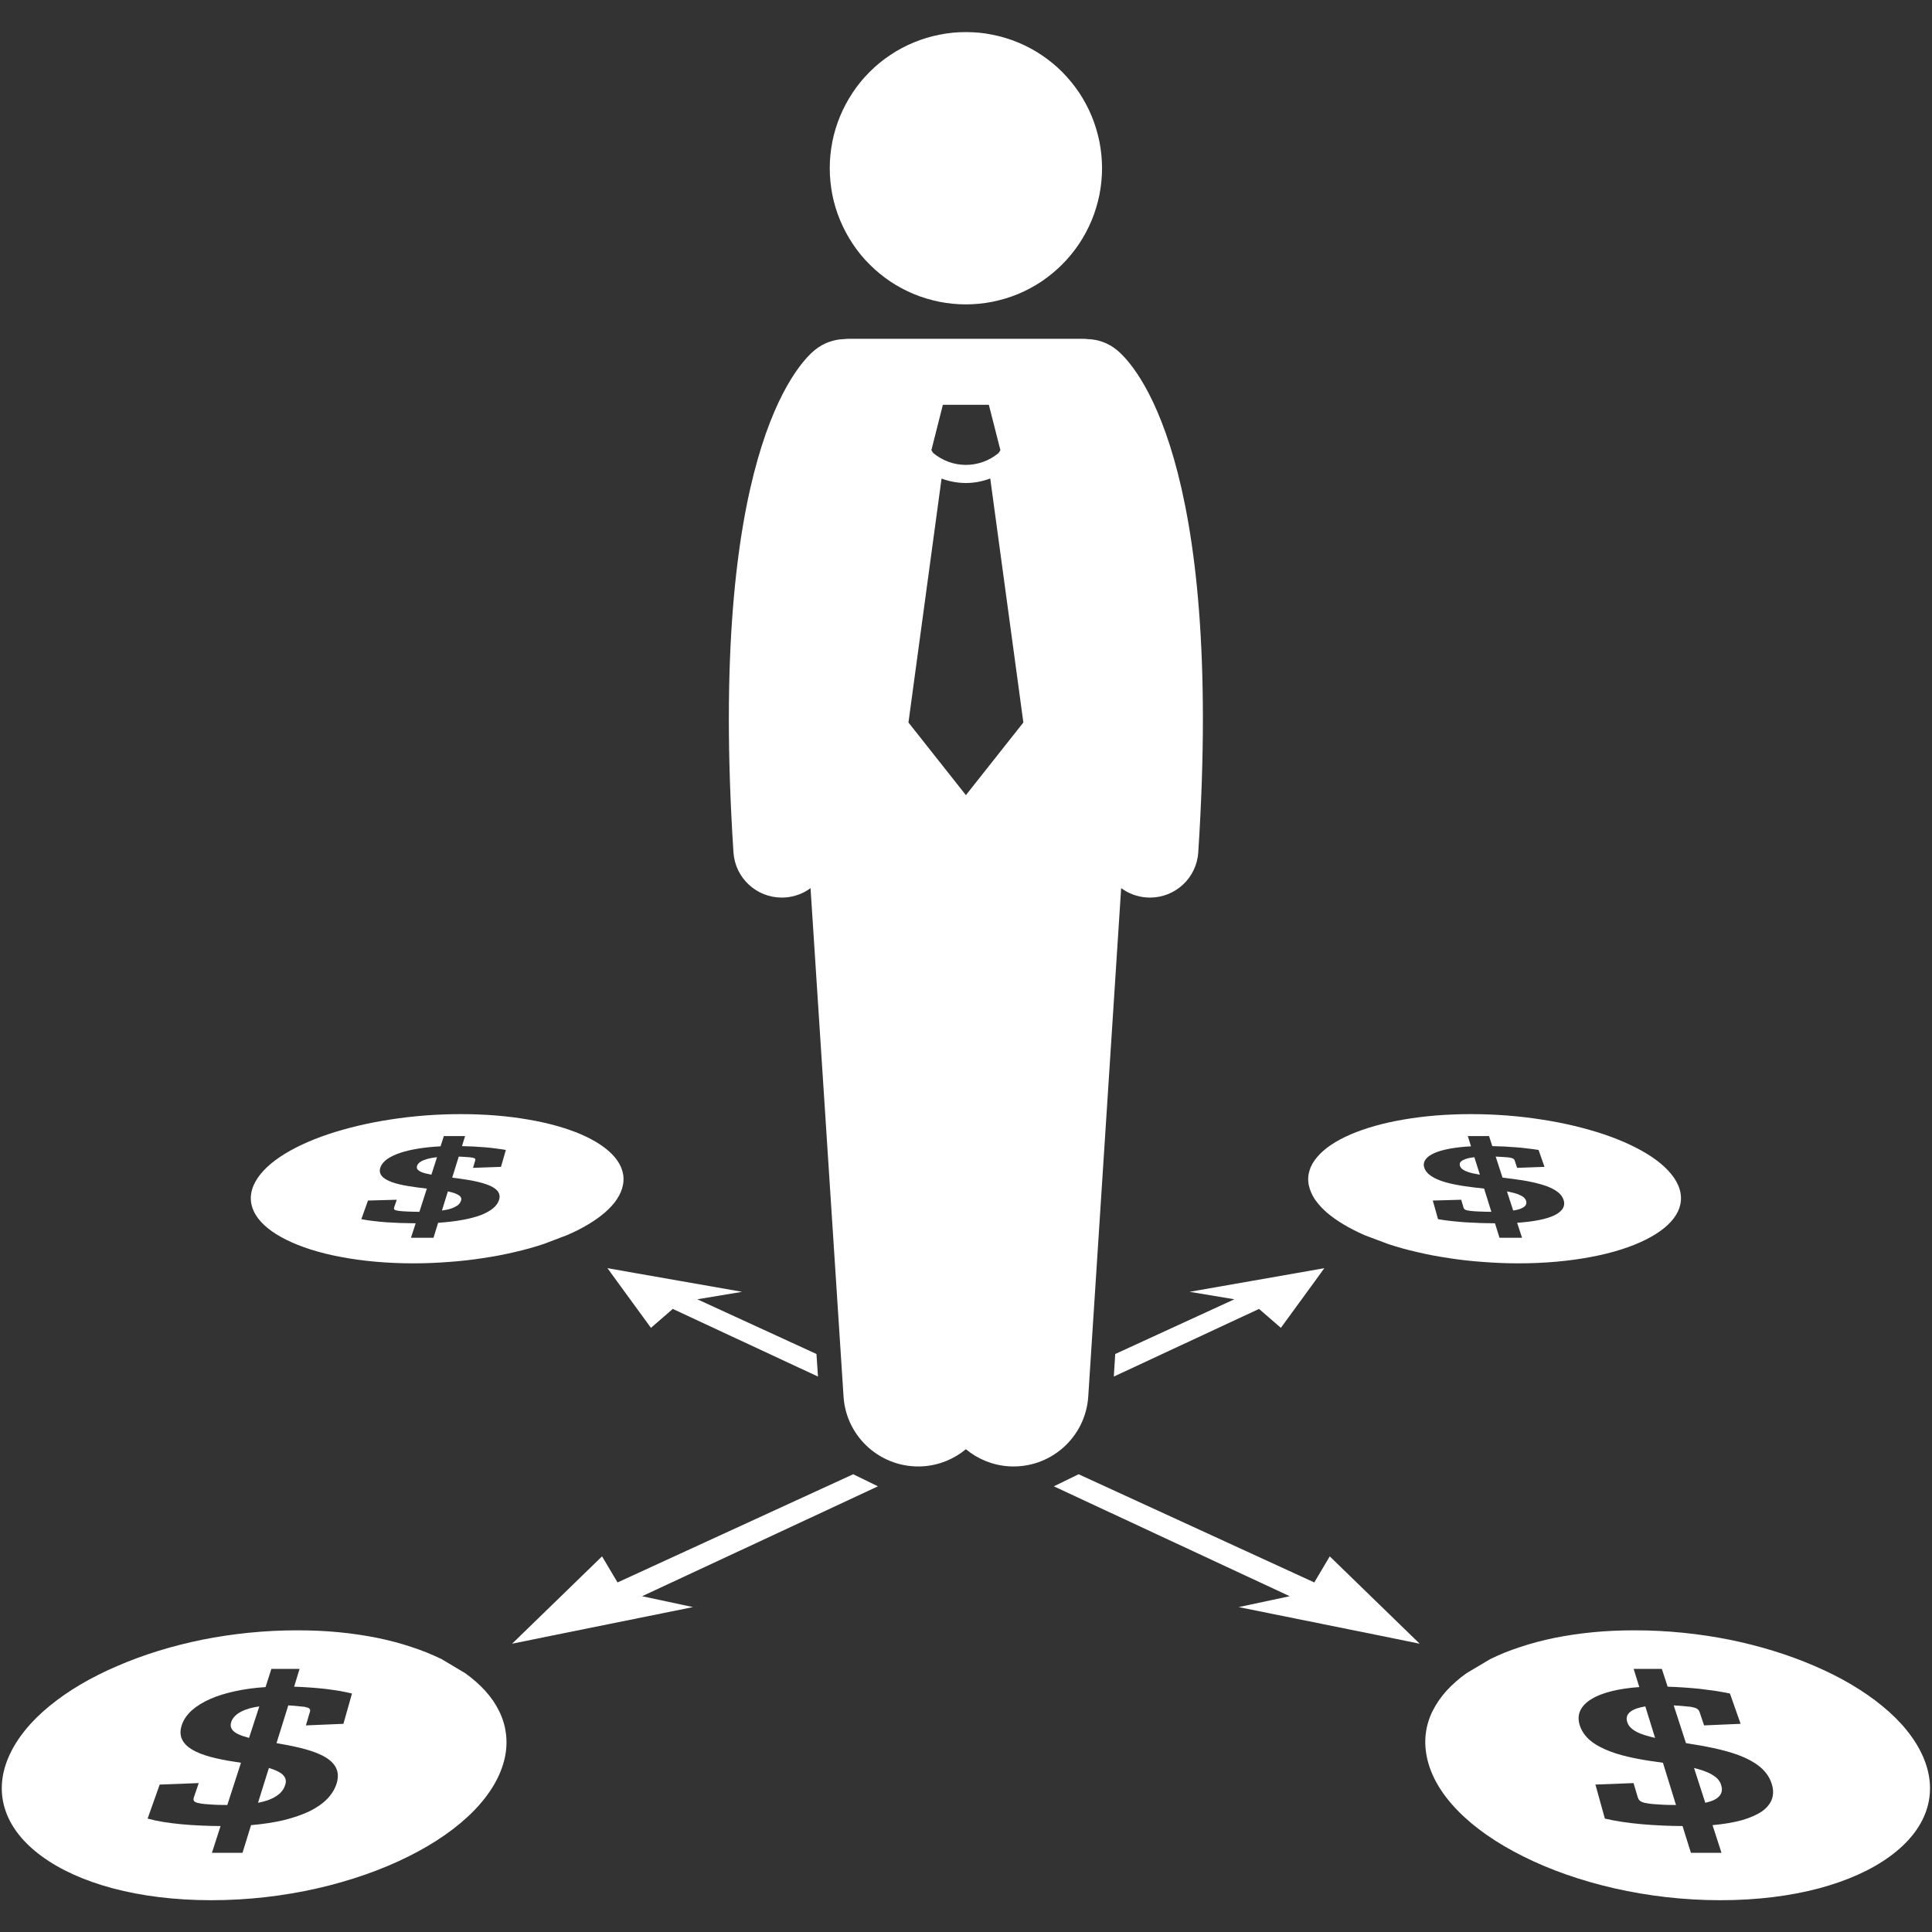
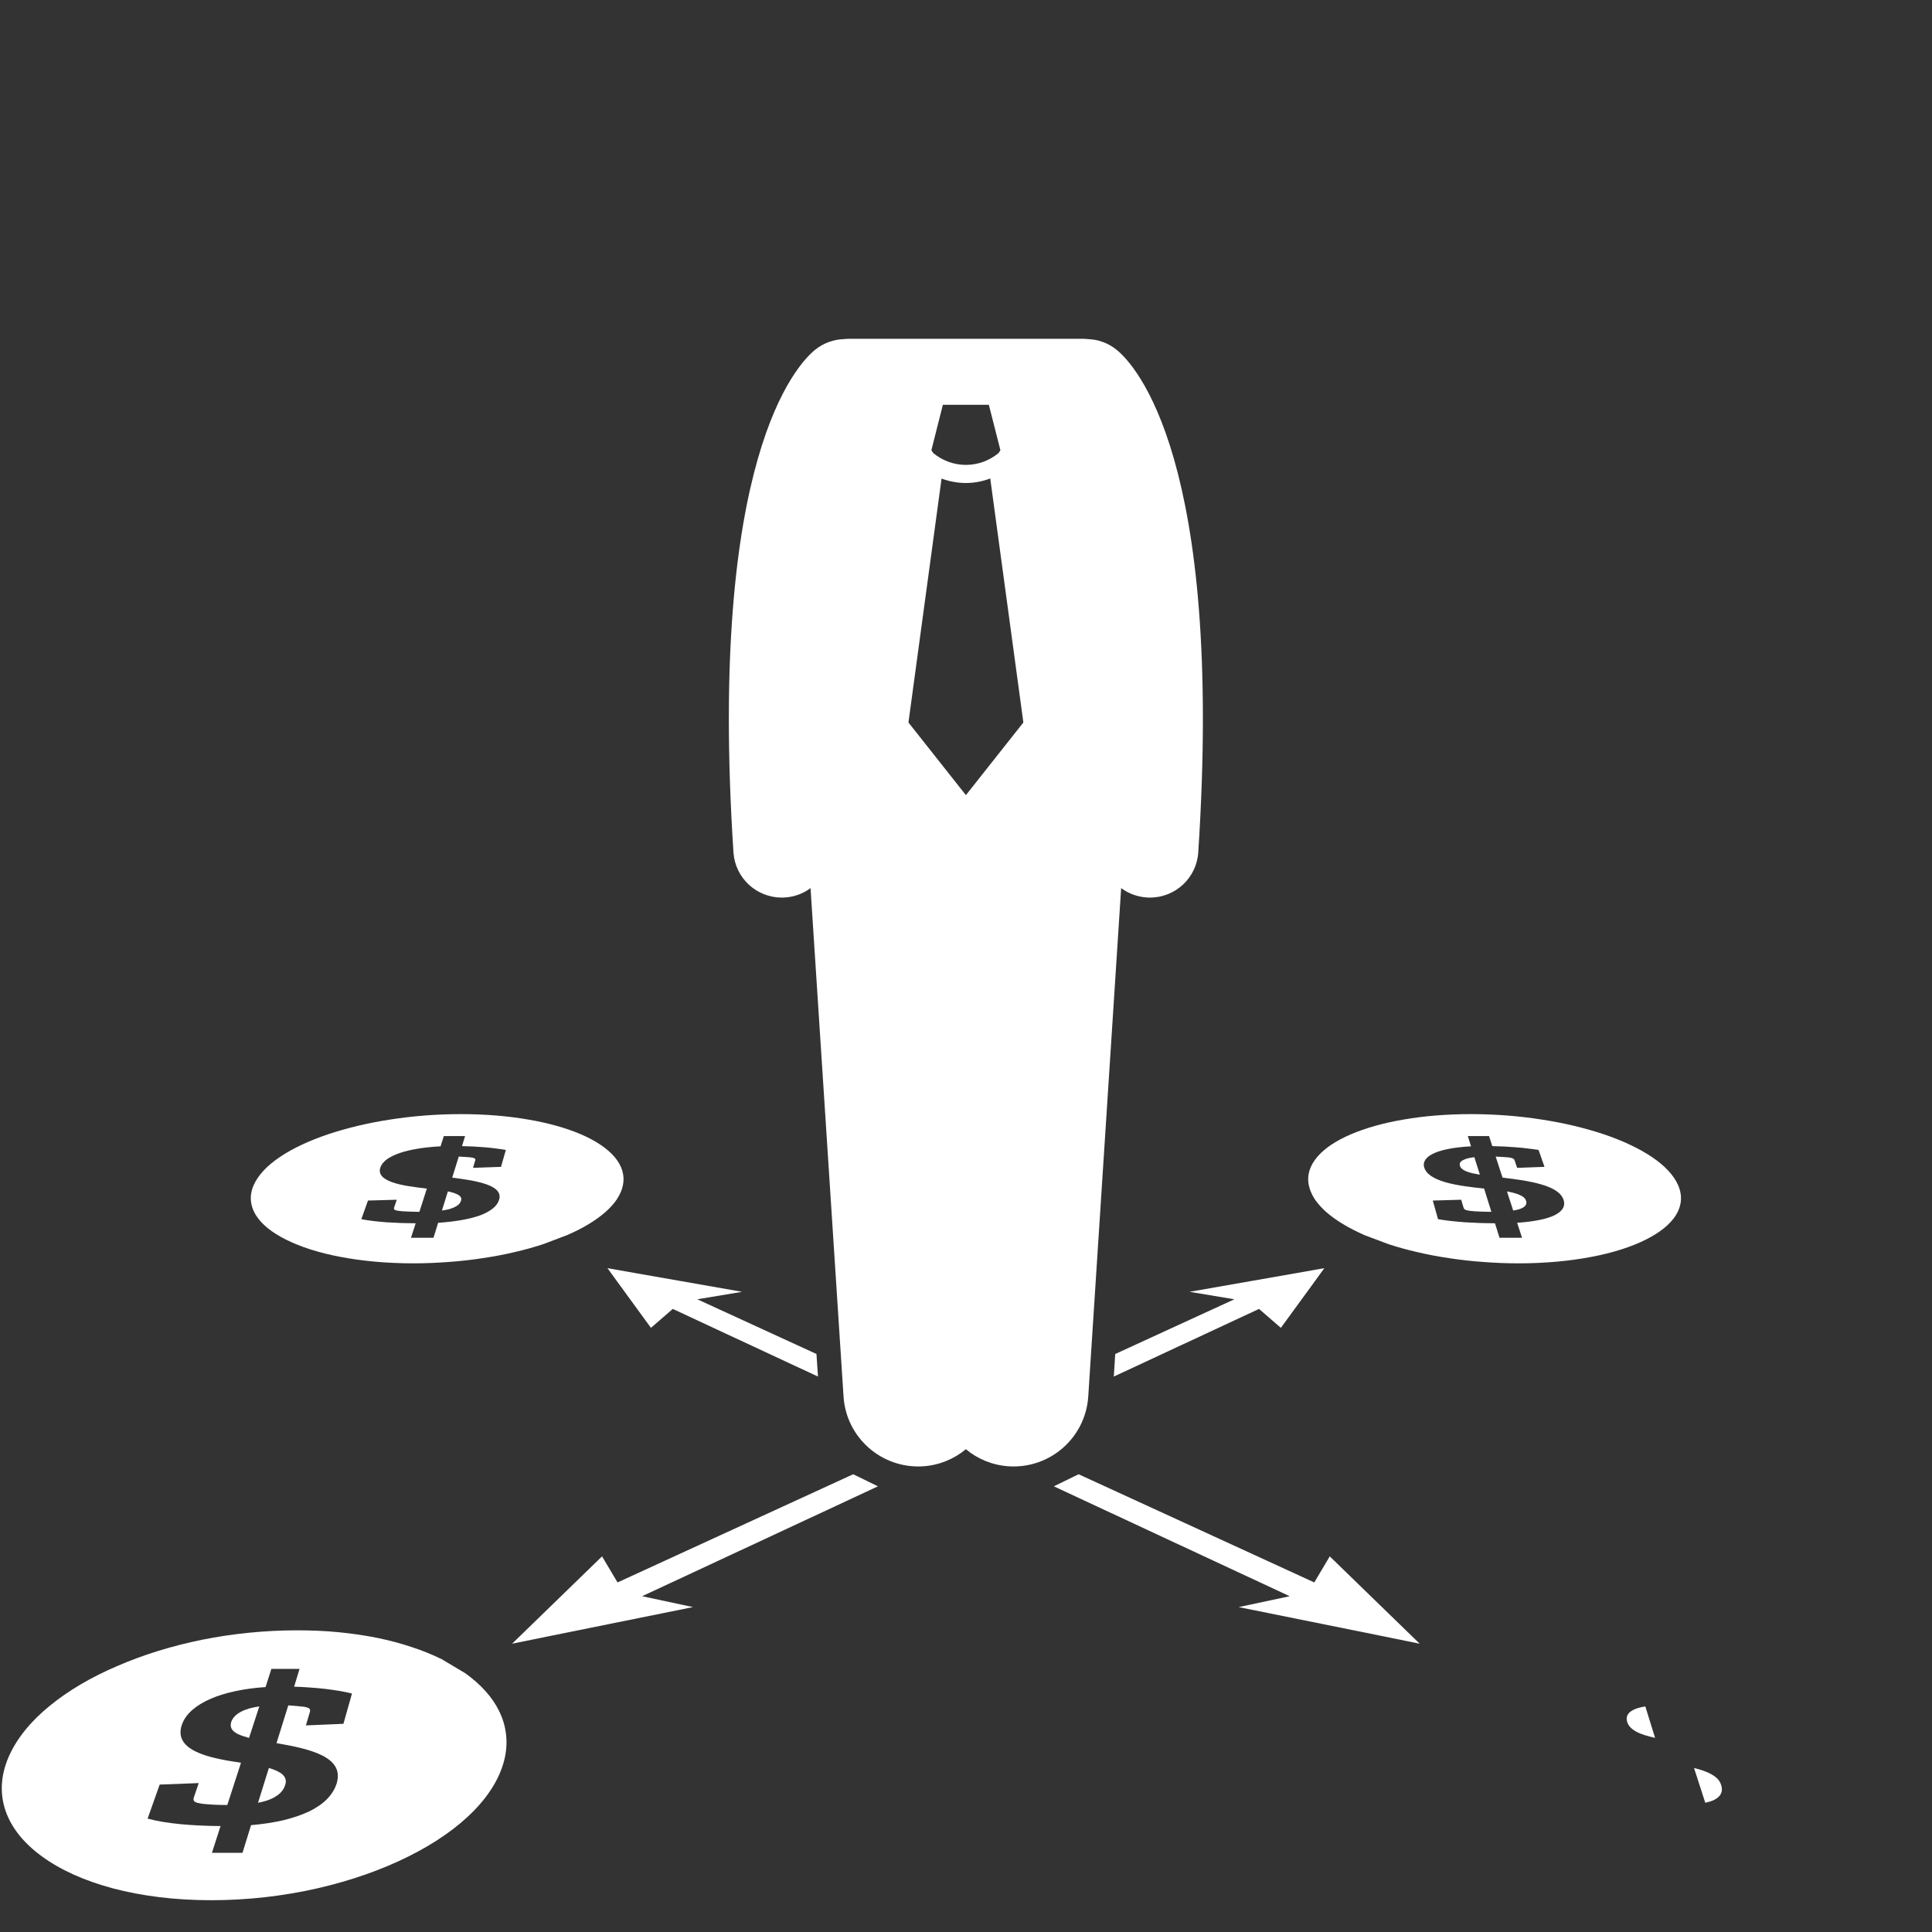
<svg xmlns="http://www.w3.org/2000/svg" width="100" zoomAndPan="magnify" viewBox="0 0 75 75" height="100" preserveAspectRatio="xMidYMid meet" version="1.2">
  <rect x="0" y="0" width="75" height="75" fill="#333333" stroke="none" />
  <defs>
    <clipPath id="f47fcf8571">
      <path d="M 0 63 L 20 63 L 20 73.922 L 0 73.922 Z M 0 63 " />
    </clipPath>
    <clipPath id="5c687848a9">
-       <path d="M 55 63 L 75 63 L 75 73.922 L 55 73.922 Z M 55 63 " />
-     </clipPath>
+       </clipPath>
    <clipPath id="f5e0acaac6">
      <path d="M 32 1.172 L 43 1.172 L 43 12 L 32 12 Z M 32 1.172 " />
    </clipPath>
  </defs>
  <g id="0755180702">
    <path style=" stroke:none;fill-rule:nonzero;fill:#ffffff;fill-opacity:1;" d="M 17.648 46.859 C 17.715 46.828 17.77 46.793 17.812 46.75 C 17.852 46.707 17.883 46.66 17.898 46.605 C 17.914 46.562 17.91 46.52 17.891 46.484 C 17.875 46.449 17.844 46.418 17.797 46.391 C 17.75 46.359 17.695 46.336 17.625 46.312 C 17.555 46.289 17.477 46.27 17.387 46.25 L 17.156 46.992 C 17.254 46.98 17.344 46.961 17.43 46.941 C 17.512 46.918 17.586 46.891 17.648 46.859 Z M 17.648 46.859 " />
    <path style=" stroke:none;fill-rule:nonzero;fill:#ffffff;fill-opacity:1;" d="M 11.109 48.125 C 11.672 48.406 12.387 48.637 13.223 48.793 C 14.059 48.953 15.016 49.043 16.055 49.043 C 16.516 49.043 16.977 49.023 17.43 48.988 C 17.879 48.957 18.32 48.906 18.746 48.84 C 19.176 48.777 19.586 48.699 19.98 48.605 C 20.375 48.516 20.75 48.41 21.102 48.293 L 22.02 47.945 C 22.324 47.812 22.605 47.672 22.852 47.52 C 23.102 47.371 23.32 47.211 23.504 47.051 C 23.688 46.887 23.84 46.719 23.953 46.547 C 24.066 46.371 24.145 46.195 24.18 46.016 C 24.262 45.621 24.141 45.246 23.855 44.91 C 23.57 44.578 23.125 44.281 22.555 44.035 C 21.988 43.793 21.293 43.594 20.504 43.461 C 19.719 43.324 18.84 43.25 17.891 43.25 C 16.945 43.25 16.016 43.324 15.145 43.461 C 14.27 43.594 13.453 43.793 12.727 44.035 C 12 44.281 11.367 44.578 10.871 44.91 C 10.371 45.246 10.016 45.621 9.844 46.016 C 9.672 46.418 9.711 46.805 9.926 47.16 C 10.148 47.523 10.551 47.848 11.109 48.125 Z M 14.285 46.605 L 15.402 46.574 L 15.301 46.871 C 15.297 46.891 15.293 46.906 15.293 46.922 C 15.297 46.934 15.301 46.945 15.312 46.957 C 15.324 46.969 15.344 46.977 15.367 46.984 C 15.391 46.992 15.426 46.996 15.465 47.004 C 15.504 47.008 15.555 47.016 15.613 47.02 C 15.672 47.023 15.742 47.027 15.812 47.031 C 15.887 47.035 15.965 47.039 16.043 47.039 C 16.121 47.039 16.203 47.043 16.281 47.043 L 16.57 46.141 C 16.324 46.113 16.078 46.082 15.844 46.043 C 15.613 46.004 15.402 45.957 15.227 45.895 C 15.051 45.832 14.91 45.754 14.828 45.66 C 14.746 45.562 14.719 45.449 14.77 45.312 C 14.809 45.199 14.898 45.094 15.023 45 C 15.152 44.91 15.32 44.828 15.523 44.758 C 15.727 44.688 15.965 44.633 16.23 44.59 C 16.496 44.547 16.789 44.516 17.102 44.5 L 17.23 44.102 L 18.055 44.102 L 17.934 44.492 C 18.082 44.496 18.234 44.5 18.391 44.508 C 18.543 44.516 18.695 44.527 18.84 44.539 C 18.988 44.551 19.129 44.566 19.266 44.586 C 19.398 44.602 19.523 44.621 19.637 44.641 L 19.449 45.297 L 18.363 45.336 L 18.445 45.055 C 18.453 45.039 18.453 45.023 18.453 45.008 C 18.449 44.996 18.445 44.984 18.434 44.973 C 18.422 44.965 18.402 44.957 18.379 44.949 C 18.352 44.941 18.32 44.938 18.281 44.93 C 18.254 44.926 18.223 44.926 18.188 44.922 C 18.152 44.918 18.113 44.918 18.074 44.914 C 18.031 44.91 17.988 44.91 17.945 44.906 C 17.898 44.902 17.855 44.902 17.809 44.898 L 17.555 45.715 C 17.793 45.746 18.039 45.781 18.266 45.82 C 18.496 45.863 18.707 45.914 18.887 45.977 C 19.062 46.039 19.207 46.117 19.293 46.211 C 19.383 46.309 19.418 46.422 19.379 46.562 C 19.344 46.688 19.266 46.801 19.145 46.902 C 19.023 47.004 18.859 47.094 18.66 47.172 C 18.457 47.246 18.215 47.312 17.941 47.359 C 17.664 47.41 17.352 47.445 17.008 47.469 L 16.828 48.051 L 15.953 48.051 L 16.137 47.488 C 15.945 47.484 15.754 47.48 15.562 47.477 C 15.371 47.469 15.184 47.461 15 47.449 C 14.816 47.434 14.645 47.418 14.48 47.398 C 14.316 47.379 14.164 47.355 14.027 47.328 Z M 14.285 46.605 " />
-     <path style=" stroke:none;fill-rule:nonzero;fill:#ffffff;fill-opacity:1;" d="M 16.965 44.922 C 16.867 44.934 16.773 44.945 16.688 44.965 C 16.602 44.984 16.523 45.008 16.453 45.035 C 16.387 45.059 16.328 45.094 16.285 45.129 C 16.238 45.168 16.207 45.207 16.191 45.258 C 16.176 45.301 16.18 45.34 16.195 45.375 C 16.215 45.41 16.25 45.441 16.297 45.469 C 16.344 45.496 16.406 45.52 16.484 45.543 C 16.559 45.562 16.648 45.582 16.746 45.602 Z M 16.965 44.922 " />
    <path style=" stroke:none;fill-rule:nonzero;fill:#ffffff;fill-opacity:1;" d="M 56.754 45.375 C 56.797 45.41 56.848 45.441 56.914 45.469 C 56.98 45.496 57.059 45.52 57.148 45.543 C 57.238 45.562 57.336 45.582 57.449 45.602 L 57.234 44.922 C 57.145 44.934 57.059 44.945 56.984 44.965 C 56.91 44.984 56.848 45.008 56.797 45.035 C 56.746 45.059 56.707 45.094 56.684 45.129 C 56.664 45.168 56.66 45.207 56.676 45.258 C 56.688 45.301 56.715 45.34 56.754 45.375 Z M 56.754 45.375 " />
    <path style=" stroke:none;fill-rule:nonzero;fill:#ffffff;fill-opacity:1;" d="M 51.035 46.547 C 51.152 46.719 51.301 46.887 51.484 47.051 C 51.672 47.215 51.891 47.371 52.137 47.52 C 52.387 47.672 52.668 47.812 52.973 47.949 L 53.887 48.293 C 54.242 48.41 54.617 48.516 55.012 48.605 C 55.406 48.699 55.816 48.777 56.246 48.84 C 56.672 48.906 57.113 48.957 57.562 48.988 C 58.016 49.023 58.477 49.043 58.938 49.043 C 59.977 49.043 60.934 48.953 61.77 48.793 C 62.605 48.637 63.324 48.406 63.883 48.125 C 64.441 47.848 64.844 47.523 65.066 47.16 C 65.281 46.805 65.32 46.418 65.148 46.016 C 64.977 45.621 64.621 45.246 64.121 44.91 C 63.625 44.578 62.992 44.281 62.266 44.035 C 61.539 43.793 60.723 43.594 59.848 43.461 C 58.977 43.324 58.047 43.25 57.102 43.25 C 56.152 43.25 55.273 43.324 54.488 43.461 C 53.699 43.594 53.004 43.793 52.438 44.035 C 51.863 44.281 51.418 44.578 51.137 44.91 C 50.848 45.246 50.727 45.621 50.809 46.016 C 50.848 46.195 50.922 46.371 51.035 46.547 Z M 55.348 45 C 55.414 44.91 55.531 44.828 55.691 44.758 C 55.852 44.688 56.051 44.633 56.289 44.59 C 56.527 44.547 56.801 44.516 57.105 44.5 L 56.98 44.102 L 57.805 44.102 L 57.93 44.492 C 58.082 44.496 58.238 44.5 58.398 44.508 C 58.555 44.516 58.715 44.527 58.867 44.539 C 59.023 44.551 59.176 44.566 59.32 44.586 C 59.465 44.602 59.602 44.621 59.727 44.641 L 59.957 45.297 L 58.895 45.336 L 58.801 45.055 C 58.797 45.039 58.789 45.023 58.777 45.008 C 58.766 44.996 58.754 44.984 58.734 44.973 C 58.719 44.965 58.695 44.957 58.664 44.949 C 58.637 44.941 58.602 44.938 58.555 44.93 C 58.527 44.926 58.496 44.926 58.457 44.922 C 58.422 44.918 58.383 44.918 58.34 44.914 C 58.297 44.91 58.25 44.91 58.207 44.906 C 58.16 44.902 58.109 44.902 58.062 44.898 L 58.328 45.715 C 58.59 45.746 58.855 45.781 59.109 45.82 C 59.363 45.863 59.609 45.914 59.824 45.977 C 60.043 46.039 60.234 46.117 60.383 46.211 C 60.535 46.309 60.641 46.422 60.691 46.562 C 60.738 46.688 60.73 46.801 60.672 46.902 C 60.617 47.004 60.508 47.094 60.355 47.172 C 60.203 47.246 60.004 47.312 59.758 47.359 C 59.512 47.41 59.227 47.445 58.895 47.469 L 59.086 48.051 L 58.211 48.051 L 58.035 47.488 C 57.844 47.484 57.648 47.484 57.453 47.477 C 57.262 47.469 57.066 47.461 56.875 47.449 C 56.684 47.434 56.5 47.418 56.32 47.398 C 56.145 47.379 55.977 47.355 55.824 47.328 L 55.621 46.605 L 56.723 46.574 L 56.812 46.871 C 56.816 46.891 56.824 46.906 56.836 46.922 C 56.844 46.934 56.855 46.945 56.875 46.957 C 56.895 46.969 56.918 46.977 56.945 46.984 C 56.977 46.992 57.012 46.996 57.059 47.004 C 57.102 47.008 57.156 47.016 57.219 47.02 C 57.277 47.023 57.348 47.027 57.422 47.031 C 57.5 47.035 57.578 47.039 57.656 47.039 C 57.738 47.039 57.816 47.043 57.895 47.043 L 57.613 46.141 C 57.352 46.113 57.086 46.082 56.828 46.043 C 56.574 46.004 56.328 45.957 56.113 45.895 C 55.898 45.832 55.711 45.754 55.566 45.66 C 55.422 45.562 55.324 45.449 55.285 45.312 C 55.254 45.199 55.277 45.094 55.348 45 Z M 55.348 45 " />
    <path style=" stroke:none;fill-rule:nonzero;fill:#ffffff;fill-opacity:1;" d="M 58.98 46.941 C 59.047 46.918 59.105 46.891 59.152 46.859 C 59.195 46.828 59.227 46.793 59.242 46.75 C 59.258 46.707 59.258 46.66 59.238 46.605 C 59.223 46.562 59.195 46.52 59.156 46.484 C 59.113 46.449 59.062 46.418 59 46.391 C 58.938 46.359 58.863 46.336 58.777 46.312 C 58.695 46.289 58.602 46.27 58.5 46.25 L 58.742 46.992 C 58.832 46.98 58.91 46.961 58.98 46.941 Z M 58.98 46.941 " />
    <path style=" stroke:none;fill-rule:nonzero;fill:#ffffff;fill-opacity:1;" d="M 48.875 50.812 L 49.723 51.547 L 51.059 49.715 L 51.41 49.23 L 50.301 49.426 L 46.18 50.148 L 47.918 50.438 L 43.293 52.562 L 43.238 53.438 Z M 48.875 50.812 " />
    <path style=" stroke:none;fill-rule:nonzero;fill:#ffffff;fill-opacity:1;" d="M 27.07 50.438 L 28.809 50.148 L 24.691 49.426 L 23.582 49.23 L 23.934 49.715 L 25.27 51.547 L 26.117 50.812 L 31.754 53.438 L 31.695 52.562 Z M 27.07 50.438 " />
    <path style=" stroke:none;fill-rule:nonzero;fill:#ffffff;fill-opacity:1;" d="M 33.121 57.23 L 23.973 61.43 L 23.371 60.418 L 20.66 63.051 L 19.879 63.809 L 21.414 63.496 L 26.902 62.387 L 24.926 61.965 L 34.082 57.699 Z M 33.121 57.23 " />
    <path style=" stroke:none;fill-rule:nonzero;fill:#ffffff;fill-opacity:1;" d="M 51.621 60.418 L 51.02 61.43 L 41.871 57.23 L 40.91 57.699 L 50.066 61.965 L 48.086 62.387 L 53.578 63.496 L 55.113 63.809 L 54.332 63.051 Z M 51.621 60.418 " />
    <path style=" stroke:none;fill-rule:nonzero;fill:#ffffff;fill-opacity:1;" d="M 10.016 69.984 C 10.152 69.957 10.277 69.926 10.391 69.887 C 10.508 69.844 10.613 69.797 10.703 69.738 C 10.793 69.684 10.875 69.617 10.938 69.539 C 11 69.465 11.047 69.379 11.074 69.277 C 11.102 69.199 11.102 69.125 11.082 69.059 C 11.062 68.996 11.023 68.938 10.969 68.887 C 10.91 68.832 10.836 68.789 10.746 68.746 C 10.656 68.703 10.555 68.668 10.438 68.633 Z M 10.016 69.984 " />
    <g clip-rule="nonzero" clip-path="url(#f47fcf8571)">
      <path style=" stroke:none;fill-rule:nonzero;fill:#ffffff;fill-opacity:1;" d="M 19.371 66.414 C 19.238 66.141 19.059 65.883 18.836 65.637 C 18.617 65.395 18.355 65.164 18.059 64.953 L 17.148 64.41 C 16.789 64.234 16.398 64.074 15.98 63.938 C 15.562 63.797 15.117 63.68 14.645 63.582 C 14.172 63.488 13.676 63.414 13.156 63.363 C 12.637 63.312 12.094 63.289 11.531 63.289 C 10.277 63.289 9.035 63.418 7.859 63.652 C 6.68 63.891 5.559 64.238 4.559 64.672 C 3.543 65.105 2.645 65.633 1.922 66.227 C 1.191 66.824 0.641 67.496 0.332 68.211 C 0.02 68.938 -0.008 69.641 0.215 70.293 C 0.441 70.953 0.926 71.555 1.629 72.066 C 2.34 72.586 3.27 73.008 4.379 73.305 C 5.496 73.602 6.789 73.766 8.203 73.766 C 9.621 73.766 11.016 73.602 12.32 73.305 C 13.617 73.008 14.82 72.586 15.859 72.066 C 16.887 71.555 17.75 70.953 18.395 70.293 C 19.031 69.641 19.449 68.938 19.602 68.211 C 19.668 67.891 19.68 67.578 19.637 67.273 C 19.598 66.977 19.508 66.688 19.371 66.414 Z M 13.332 66.918 L 11.875 66.98 L 12.023 66.48 C 12.035 66.449 12.039 66.422 12.039 66.398 C 12.039 66.375 12.031 66.355 12.016 66.336 C 12.004 66.32 11.98 66.305 11.949 66.293 C 11.914 66.281 11.875 66.27 11.82 66.258 C 11.785 66.254 11.742 66.25 11.695 66.246 C 11.648 66.242 11.598 66.234 11.543 66.23 C 11.492 66.227 11.434 66.223 11.375 66.215 C 11.316 66.211 11.254 66.207 11.191 66.203 L 10.734 67.668 C 11.055 67.723 11.379 67.785 11.68 67.859 C 11.98 67.934 12.258 68.023 12.488 68.137 C 12.719 68.25 12.902 68.391 13.008 68.562 C 13.117 68.738 13.148 68.945 13.078 69.203 C 13.012 69.43 12.891 69.633 12.715 69.82 C 12.539 70.004 12.305 70.168 12.023 70.309 C 11.738 70.445 11.402 70.562 11.023 70.656 C 10.641 70.746 10.215 70.812 9.746 70.852 L 9.414 71.926 L 8.227 71.926 L 8.562 70.887 C 8.305 70.887 8.043 70.879 7.785 70.867 C 7.527 70.855 7.273 70.84 7.031 70.816 C 6.785 70.793 6.551 70.762 6.332 70.727 C 6.113 70.691 5.91 70.648 5.73 70.598 L 6.199 69.277 L 7.715 69.219 L 7.531 69.758 C 7.52 69.793 7.512 69.824 7.512 69.848 C 7.512 69.875 7.52 69.898 7.531 69.914 C 7.547 69.934 7.57 69.949 7.602 69.965 C 7.633 69.98 7.68 69.992 7.734 70 C 7.785 70.012 7.852 70.023 7.93 70.031 C 8.008 70.039 8.102 70.047 8.195 70.051 C 8.293 70.059 8.398 70.062 8.504 70.066 C 8.609 70.07 8.719 70.07 8.824 70.07 L 9.355 68.43 C 9.027 68.383 8.699 68.328 8.395 68.258 C 8.09 68.188 7.812 68.102 7.586 67.988 C 7.359 67.875 7.184 67.738 7.09 67.566 C 6.992 67.395 6.977 67.188 7.066 66.941 C 7.137 66.738 7.273 66.551 7.457 66.387 C 7.645 66.223 7.883 66.074 8.164 65.953 C 8.445 65.828 8.77 65.73 9.129 65.652 C 9.488 65.574 9.887 65.52 10.309 65.492 L 10.535 64.785 L 11.629 64.785 L 11.418 65.477 C 11.617 65.484 11.82 65.492 12.02 65.508 C 12.223 65.523 12.426 65.539 12.621 65.562 C 12.816 65.586 13.004 65.613 13.18 65.641 C 13.355 65.672 13.52 65.707 13.664 65.742 Z M 13.332 66.918 " />
    </g>
    <path style=" stroke:none;fill-rule:nonzero;fill:#ffffff;fill-opacity:1;" d="M 9.684 66.32 C 9.566 66.355 9.457 66.395 9.363 66.445 C 9.27 66.492 9.188 66.551 9.121 66.617 C 9.055 66.684 9.008 66.758 8.977 66.844 C 8.953 66.922 8.949 66.992 8.969 67.055 C 8.988 67.117 9.027 67.172 9.09 67.223 C 9.117 67.246 9.152 67.27 9.195 67.293 C 9.234 67.316 9.277 67.336 9.328 67.355 C 9.375 67.375 9.43 67.395 9.484 67.41 C 9.543 67.43 9.605 67.445 9.668 67.465 L 10.066 66.242 C 9.93 66.262 9.801 66.289 9.684 66.32 Z M 9.684 66.32 " />
    <path style=" stroke:none;fill-rule:nonzero;fill:#ffffff;fill-opacity:1;" d="M 63.543 66.32 C 63.445 66.355 63.363 66.395 63.297 66.445 C 63.234 66.492 63.188 66.551 63.164 66.617 C 63.141 66.684 63.141 66.758 63.168 66.844 C 63.191 66.922 63.23 66.992 63.293 67.055 C 63.352 67.117 63.426 67.172 63.52 67.223 C 63.609 67.273 63.719 67.316 63.84 67.355 C 63.965 67.395 64.102 67.43 64.25 67.465 L 63.871 66.242 C 63.75 66.262 63.641 66.289 63.543 66.32 Z M 63.543 66.32 " />
    <path style=" stroke:none;fill-rule:nonzero;fill:#ffffff;fill-opacity:1;" d="M 66.68 69.059 C 66.617 68.996 66.543 68.938 66.453 68.887 C 66.363 68.832 66.258 68.789 66.145 68.746 C 66.027 68.703 65.898 68.668 65.762 68.633 L 66.199 69.984 C 66.316 69.957 66.422 69.926 66.512 69.887 C 66.602 69.844 66.676 69.797 66.73 69.738 C 66.785 69.684 66.82 69.617 66.836 69.539 C 66.852 69.465 66.844 69.375 66.809 69.277 C 66.785 69.199 66.738 69.125 66.68 69.059 Z M 66.68 69.059 " />
    <g clip-rule="nonzero" clip-path="url(#5c687848a9)">
      <path style=" stroke:none;fill-rule:nonzero;fill:#ffffff;fill-opacity:1;" d="M 74.66 68.211 C 74.352 67.496 73.801 66.824 73.07 66.227 C 72.348 65.633 71.449 65.105 70.438 64.672 C 69.434 64.238 68.312 63.891 67.133 63.652 C 65.957 63.418 64.715 63.289 63.461 63.289 C 62.898 63.289 62.355 63.312 61.836 63.363 C 61.316 63.414 60.82 63.488 60.348 63.582 C 59.875 63.68 59.43 63.797 59.012 63.938 C 58.59 64.074 58.199 64.234 57.844 64.41 L 56.93 64.953 C 56.633 65.164 56.375 65.395 56.152 65.637 C 55.934 65.879 55.754 66.141 55.617 66.414 C 55.48 66.688 55.391 66.977 55.352 67.273 C 55.312 67.578 55.324 67.891 55.391 68.211 C 55.539 68.938 55.957 69.641 56.594 70.293 C 57.238 70.953 58.105 71.555 59.133 72.066 C 60.172 72.586 61.371 73.008 62.672 73.305 C 63.977 73.602 65.371 73.766 66.789 73.766 C 68.203 73.766 69.496 73.602 70.613 73.305 C 71.723 73.008 72.652 72.586 73.363 72.066 C 74.066 71.555 74.551 70.953 74.777 70.293 C 75 69.641 74.973 68.938 74.66 68.211 Z M 68.793 69.82 C 68.73 70.004 68.605 70.168 68.41 70.309 C 68.215 70.445 67.953 70.562 67.633 70.656 C 67.309 70.746 66.922 70.812 66.48 70.852 L 66.828 71.926 L 65.641 71.926 L 65.316 70.887 C 65.059 70.887 64.797 70.879 64.531 70.867 C 64.266 70.855 64 70.84 63.742 70.816 C 63.48 70.793 63.227 70.762 62.984 70.727 C 62.742 70.691 62.516 70.648 62.301 70.598 L 61.934 69.277 L 63.414 69.219 L 63.574 69.758 C 63.586 69.793 63.598 69.824 63.613 69.848 C 63.629 69.875 63.645 69.898 63.672 69.914 C 63.699 69.934 63.73 69.949 63.773 69.965 C 63.812 69.98 63.863 69.992 63.926 70 C 63.984 70.012 64.059 70.023 64.145 70.031 C 64.227 70.039 64.324 70.047 64.422 70.051 C 64.523 70.059 64.633 70.062 64.738 70.066 C 64.848 70.07 64.957 70.07 65.062 70.07 L 64.555 68.43 C 64.195 68.383 63.832 68.328 63.48 68.258 C 63.133 68.188 62.797 68.102 62.5 67.988 C 62.203 67.875 61.941 67.738 61.734 67.566 C 61.531 67.395 61.387 67.188 61.316 66.941 C 61.258 66.738 61.273 66.551 61.355 66.387 C 61.438 66.223 61.582 66.074 61.789 65.953 C 61.992 65.828 62.25 65.73 62.562 65.652 C 62.871 65.574 63.234 65.52 63.637 65.492 L 63.418 64.785 L 64.512 64.785 L 64.738 65.477 C 64.941 65.484 65.148 65.492 65.363 65.508 C 65.574 65.523 65.785 65.539 65.996 65.562 C 66.203 65.586 66.41 65.613 66.605 65.641 C 66.801 65.672 66.984 65.707 67.156 65.742 L 67.57 66.918 L 66.152 66.98 L 65.984 66.48 C 65.973 66.449 65.961 66.422 65.945 66.398 C 65.93 66.375 65.91 66.355 65.883 66.336 C 65.859 66.32 65.828 66.305 65.785 66.293 C 65.746 66.281 65.695 66.27 65.637 66.258 C 65.598 66.254 65.555 66.25 65.504 66.246 C 65.457 66.242 65.402 66.234 65.344 66.23 C 65.289 66.227 65.227 66.223 65.164 66.215 C 65.102 66.211 65.039 66.207 64.973 66.203 L 65.449 67.668 C 65.805 67.723 66.164 67.785 66.512 67.859 C 66.859 67.934 67.195 68.023 67.5 68.137 C 67.801 68.25 68.07 68.391 68.289 68.562 C 68.508 68.738 68.672 68.945 68.762 69.203 C 68.844 69.43 68.852 69.633 68.793 69.82 Z M 68.793 69.82 " />
    </g>
    <path style=" stroke:none;fill-rule:nonzero;fill:#ffffff;fill-opacity:1;" d="M 43.523 34.477 C 43.805 34.684 44.145 34.816 44.52 34.84 C 44.562 34.844 44.602 34.844 44.645 34.844 C 45.625 34.844 46.453 34.082 46.516 33.09 C 47.516 17.805 44.059 14.16 43.355 13.586 C 43.023 13.312 42.625 13.176 42.227 13.164 C 42.16 13.156 42.098 13.152 42.031 13.152 L 32.957 13.152 C 32.895 13.152 32.828 13.156 32.766 13.164 C 32.367 13.176 31.969 13.312 31.633 13.586 C 30.93 14.16 27.477 17.805 28.473 33.09 C 28.539 34.082 29.363 34.844 30.348 34.844 C 30.387 34.844 30.43 34.844 30.473 34.84 C 30.844 34.816 31.188 34.684 31.465 34.477 L 32.746 54.211 C 32.848 55.812 34.23 57.023 35.832 56.922 C 36.469 56.879 37.039 56.637 37.496 56.258 C 37.949 56.637 38.523 56.879 39.16 56.922 C 40.762 57.023 42.141 55.812 42.246 54.211 Z M 36.602 15.715 L 38.387 15.715 L 38.836 17.477 L 38.766 17.586 C 38.398 17.891 37.949 18.047 37.496 18.047 C 37.043 18.047 36.594 17.891 36.227 17.586 L 36.156 17.477 Z M 37.496 30.867 L 35.266 28.047 L 36.551 18.578 C 36.855 18.691 37.176 18.75 37.496 18.75 C 37.816 18.75 38.137 18.691 38.441 18.574 L 39.727 28.047 Z M 37.496 30.867 " />
    <g clip-rule="nonzero" clip-path="url(#f5e0acaac6)">
-       <path style=" stroke:none;fill-rule:nonzero;fill:#ffffff;fill-opacity:1;" d="M 42.781 6.531 C 42.781 6.875 42.746 7.219 42.68 7.562 C 42.609 7.902 42.512 8.23 42.379 8.551 C 42.246 8.871 42.082 9.176 41.891 9.465 C 41.695 9.754 41.477 10.023 41.234 10.266 C 40.988 10.512 40.719 10.73 40.434 10.926 C 40.145 11.117 39.84 11.281 39.52 11.414 C 39.199 11.547 38.867 11.645 38.527 11.715 C 38.188 11.781 37.844 11.816 37.496 11.816 C 37.148 11.816 36.805 11.781 36.465 11.715 C 36.125 11.645 35.793 11.547 35.473 11.414 C 35.152 11.281 34.848 11.117 34.559 10.926 C 34.27 10.73 34.004 10.512 33.758 10.266 C 33.512 10.023 33.293 9.754 33.102 9.465 C 32.91 9.176 32.746 8.871 32.613 8.551 C 32.48 8.23 32.379 7.902 32.312 7.562 C 32.246 7.219 32.211 6.875 32.211 6.531 C 32.211 6.184 32.246 5.84 32.312 5.5 C 32.379 5.16 32.48 4.828 32.613 4.508 C 32.746 4.188 32.91 3.883 33.102 3.594 C 33.293 3.305 33.512 3.039 33.758 2.793 C 34.004 2.547 34.27 2.328 34.559 2.137 C 34.848 1.941 35.152 1.781 35.473 1.648 C 35.793 1.516 36.125 1.414 36.465 1.348 C 36.805 1.277 37.148 1.246 37.496 1.246 C 37.844 1.246 38.188 1.277 38.527 1.348 C 38.867 1.414 39.199 1.516 39.52 1.648 C 39.84 1.781 40.145 1.941 40.434 2.137 C 40.719 2.328 40.988 2.547 41.234 2.793 C 41.477 3.039 41.695 3.305 41.891 3.594 C 42.082 3.883 42.246 4.188 42.379 4.508 C 42.512 4.828 42.609 5.16 42.68 5.5 C 42.746 5.84 42.781 6.184 42.781 6.531 Z M 42.781 6.531 " />
-     </g>
+       </g>
  </g>
</svg>